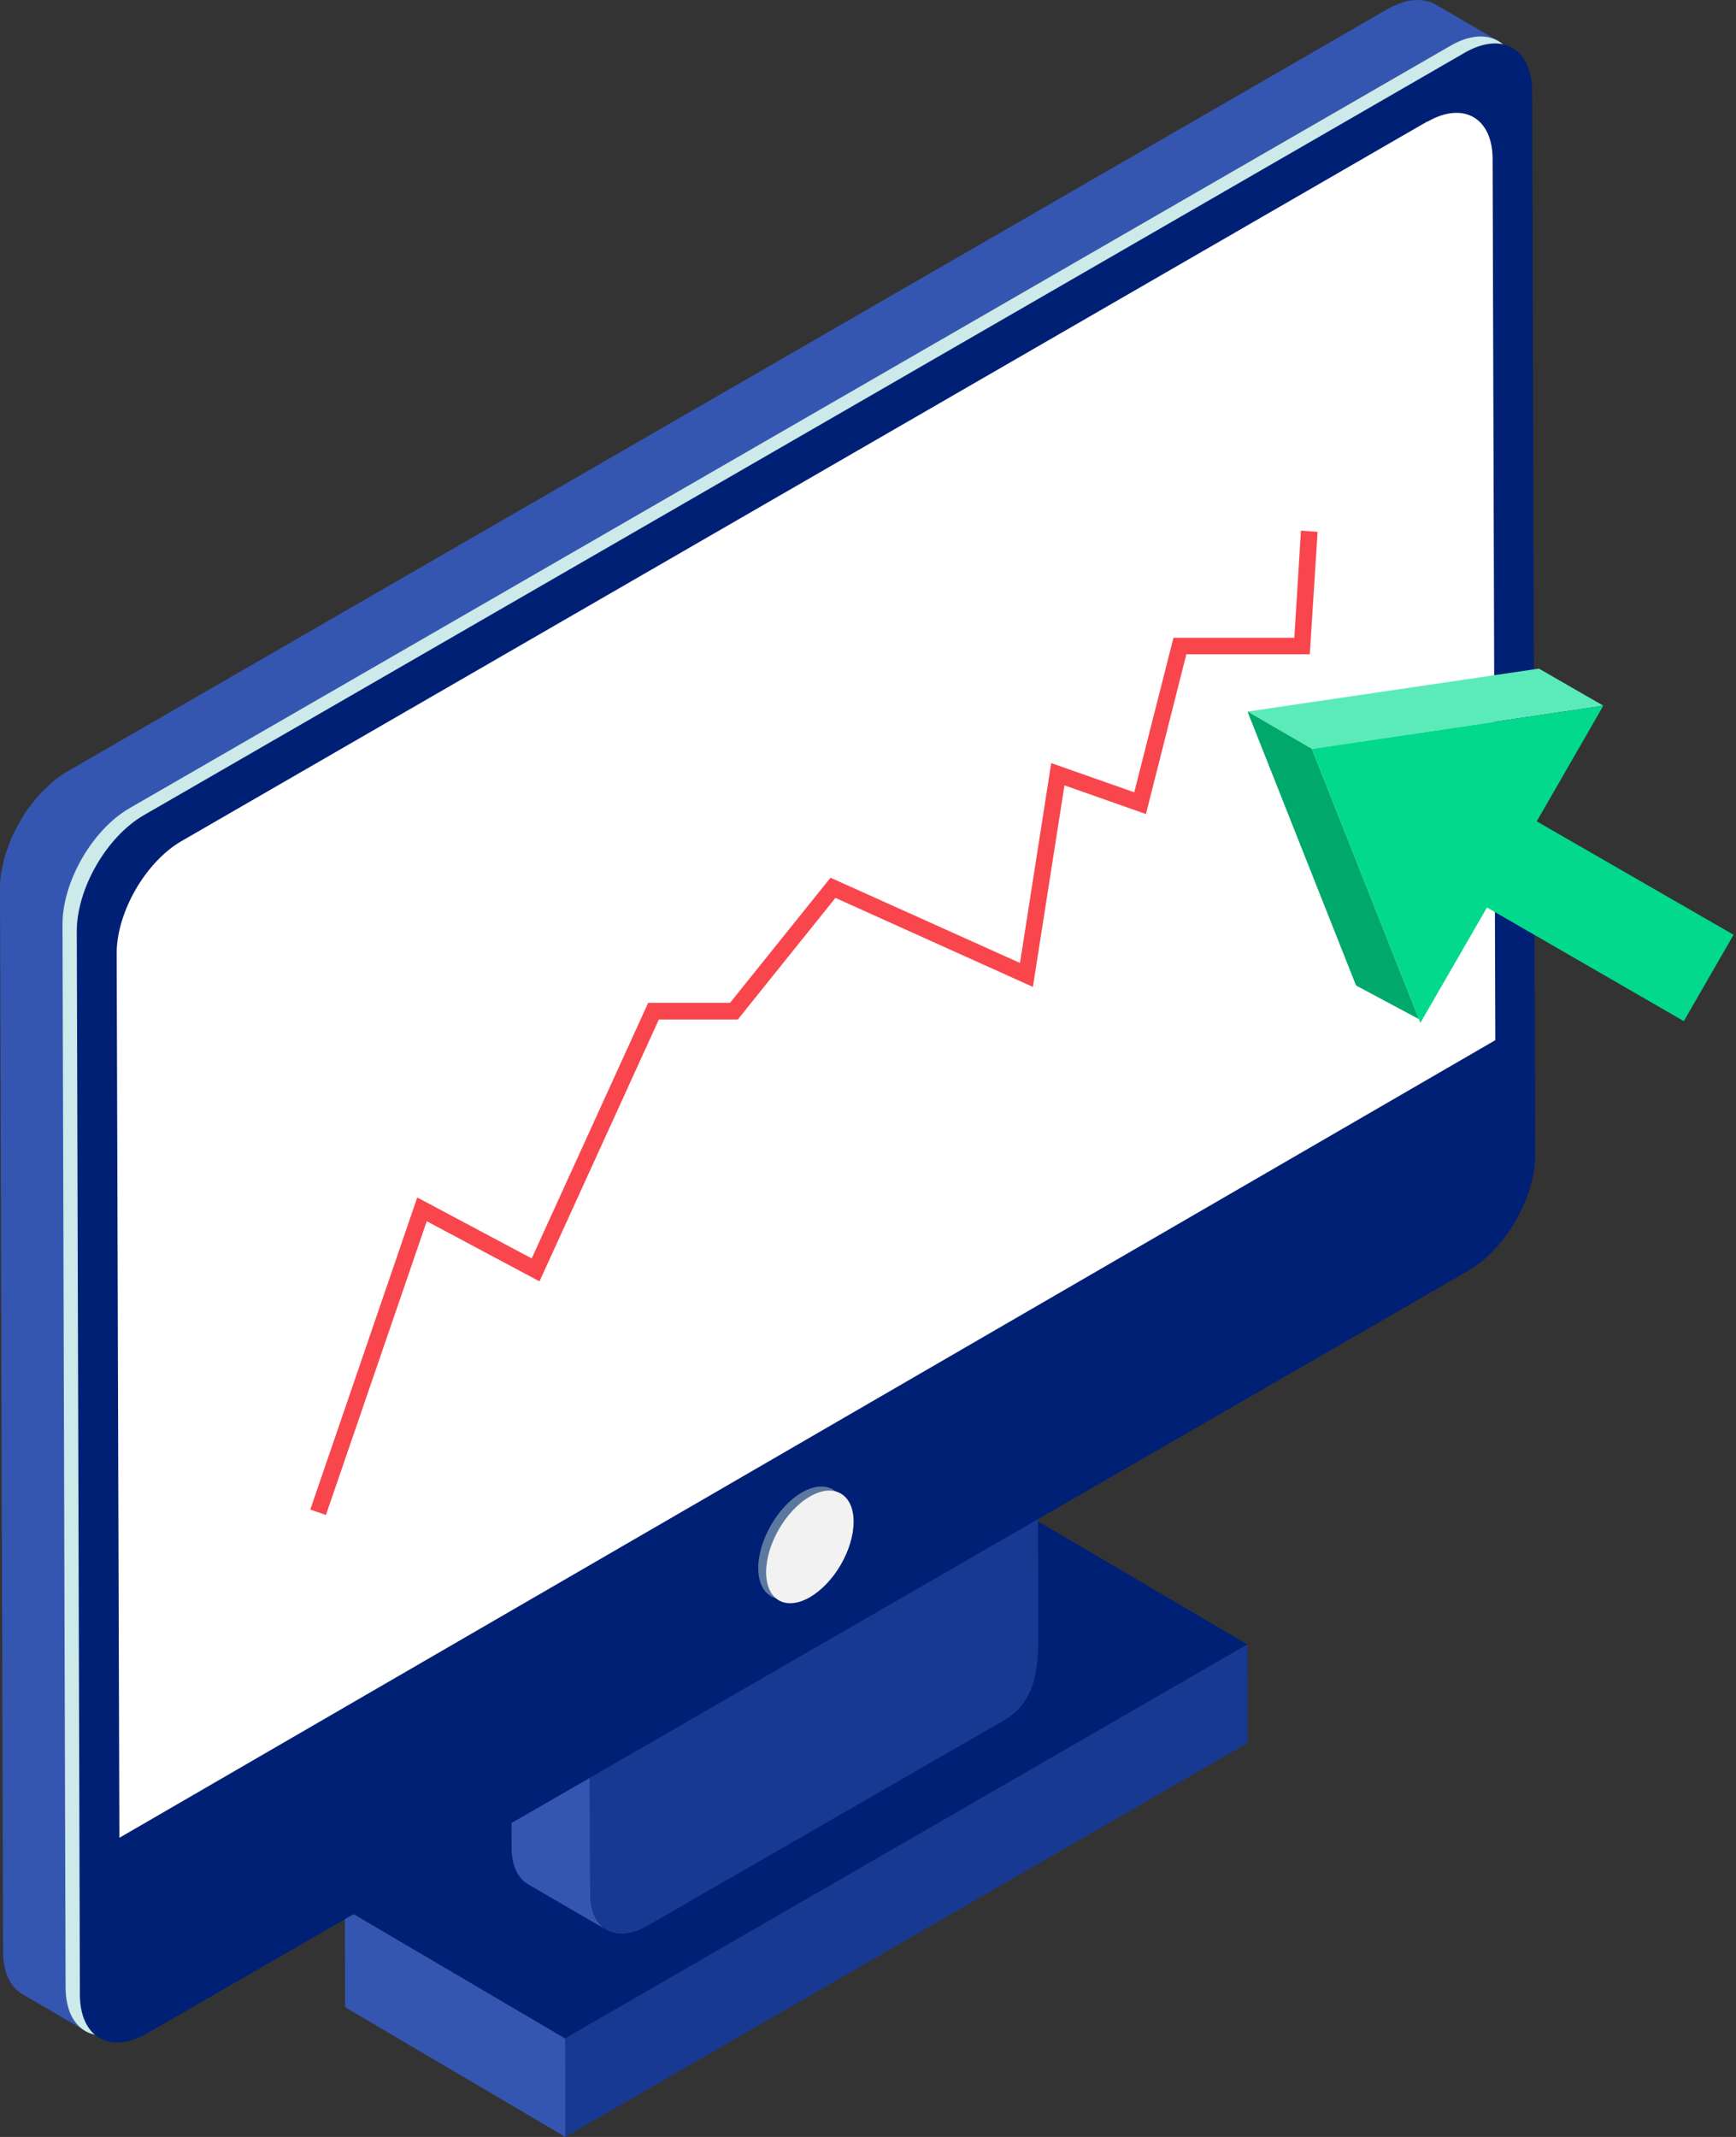
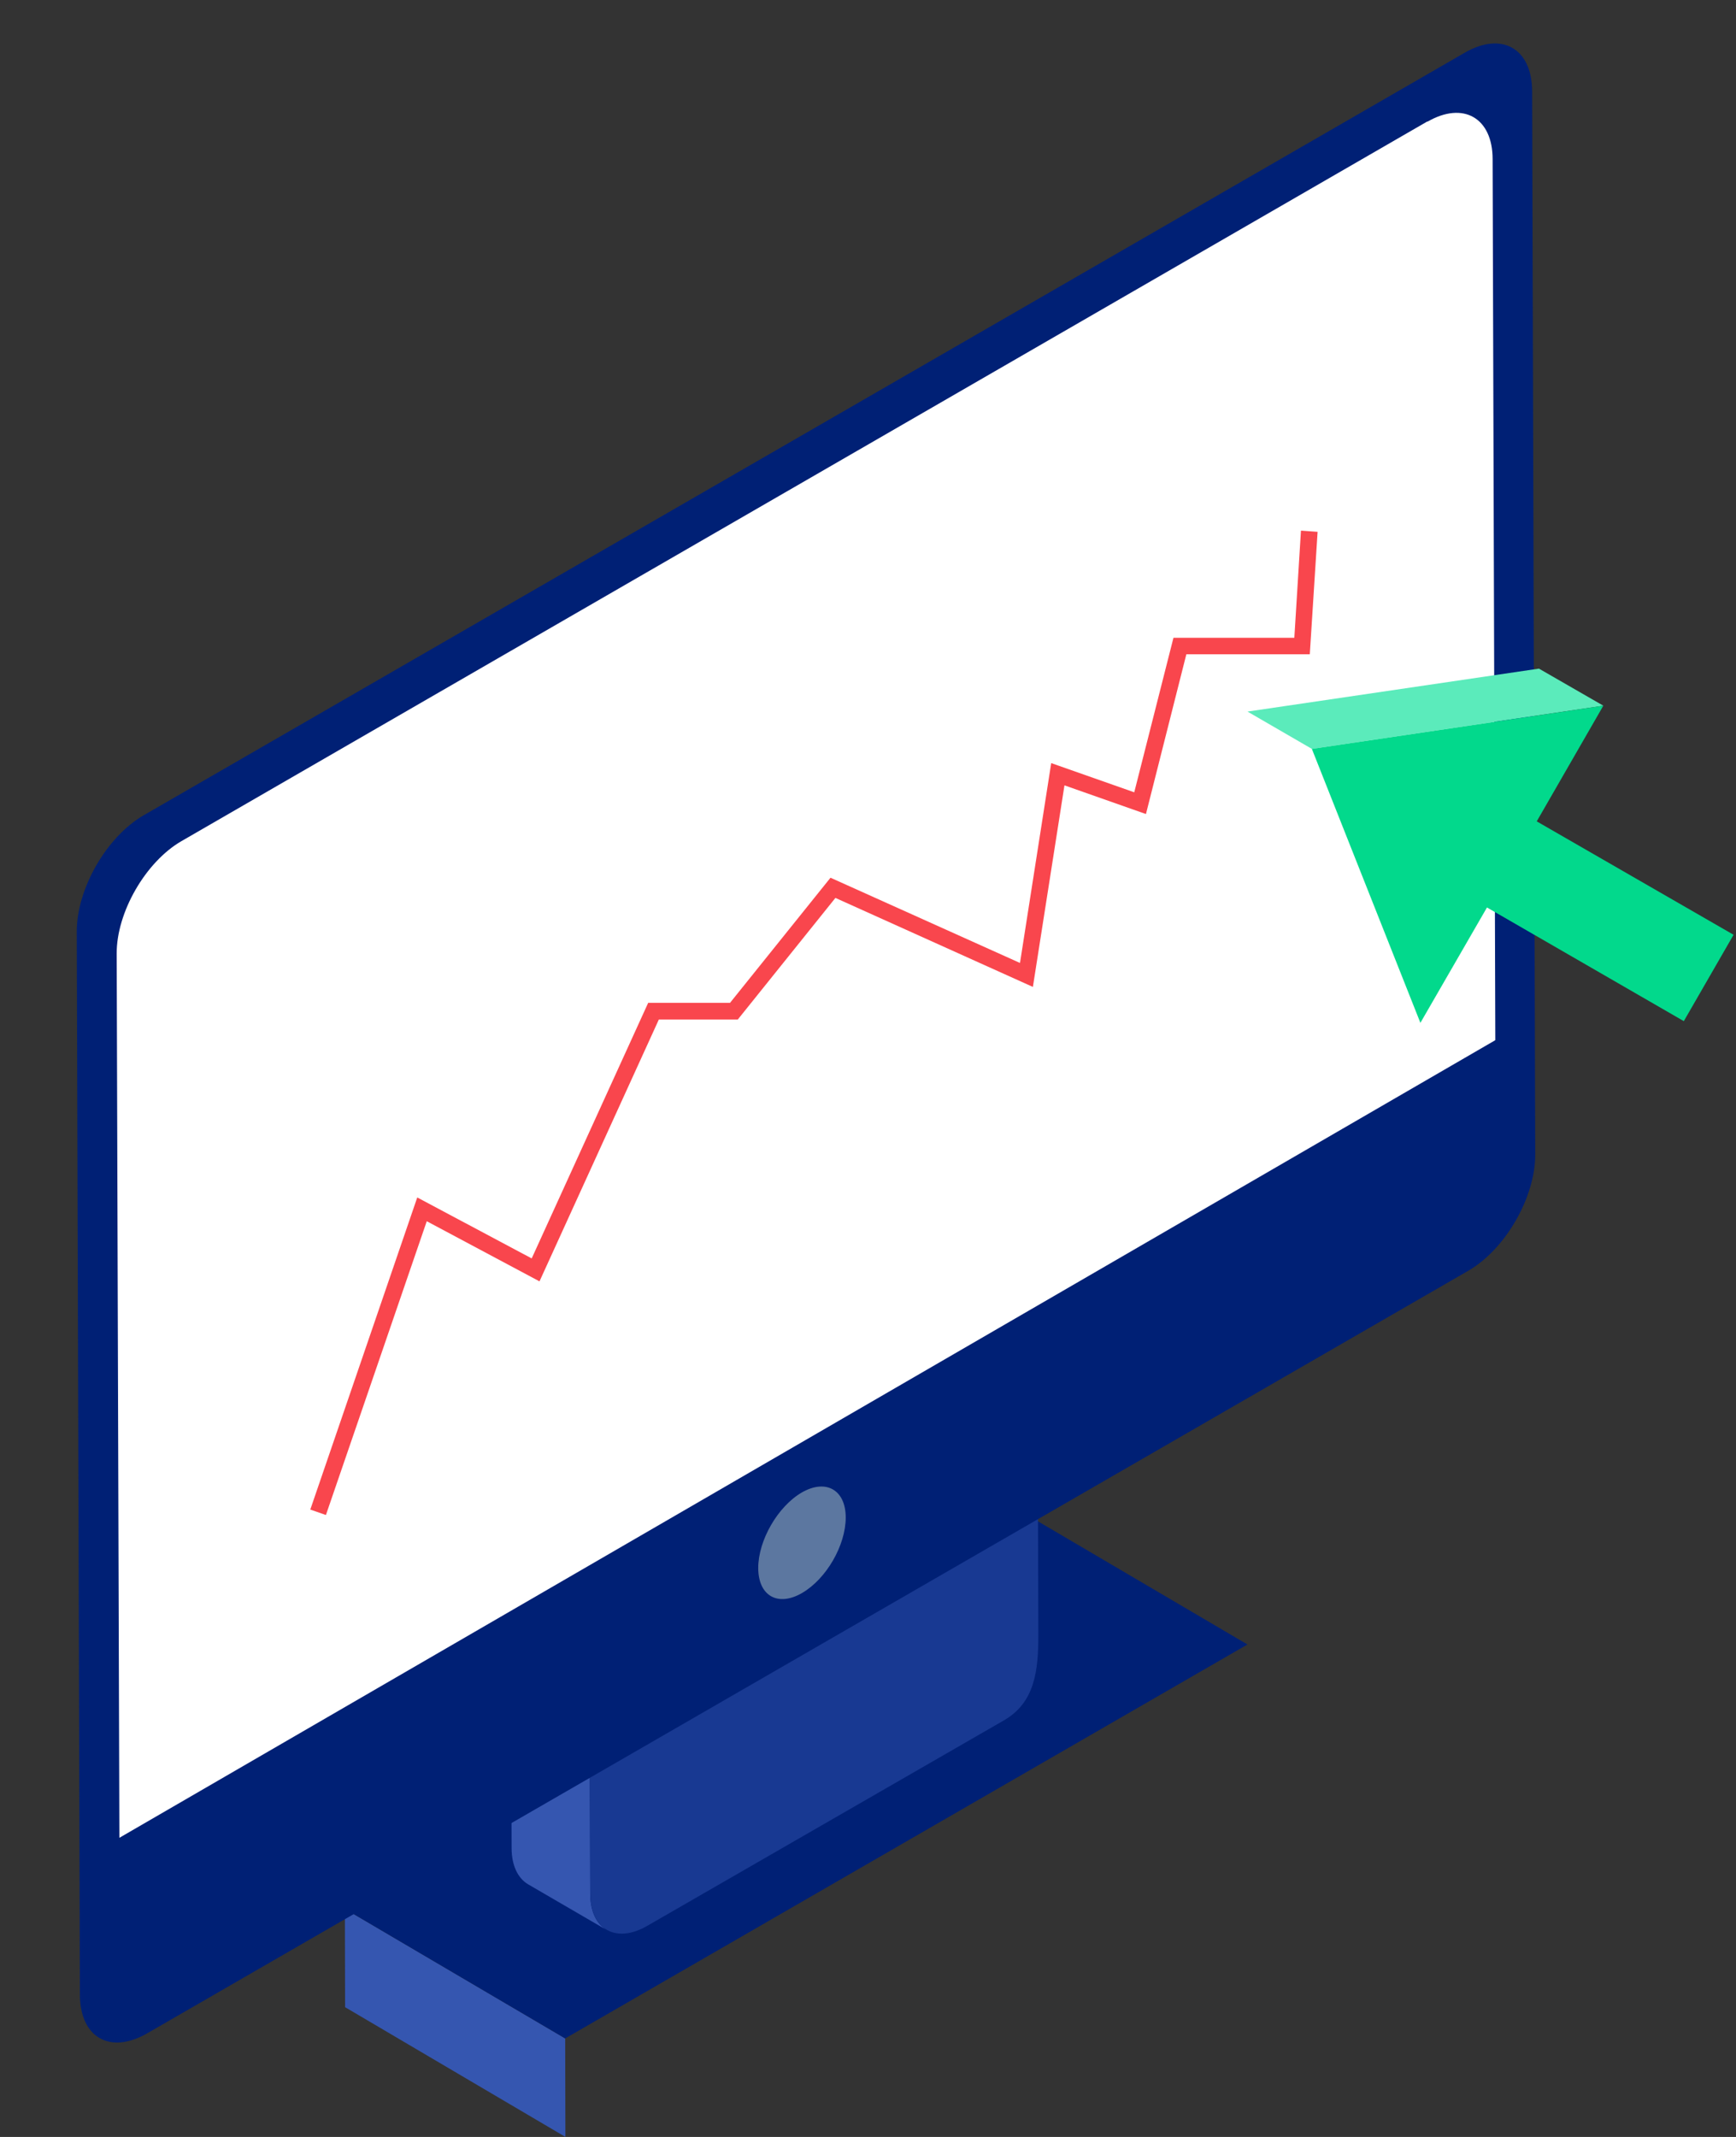
<svg xmlns="http://www.w3.org/2000/svg" width="65" height="80" viewBox="0 0 65 80" fill="none">
  <rect x="0" y="0" width="65" height="80" fill="#333333" stroke="none" />
  <path d="M21.17 79.999L12.921 75.142L12.913 71.463L21.162 76.312L21.17 79.999Z" fill="#3556B0" />
  <path d="M21.162 76.312L12.913 71.463L38.459 56.715L46.708 61.564L21.162 76.312Z" fill="#002075" />
-   <path d="M46.707 61.562L46.715 65.249L21.169 79.998L21.161 76.311L46.707 61.562Z" fill="#183992" />
  <path d="M35.298 52.665C34.91 52.441 34.376 52.472 33.787 52.812L19.713 60.938C19.388 61.124 19.124 61.581 19.132 61.953L19.155 69.179C19.155 69.846 19.395 70.318 19.775 70.543L22.718 72.255C22.339 72.03 22.099 71.565 22.099 70.891L22.075 63.649C22.075 63.285 22.331 62.836 22.649 62.65L36.731 54.517C37.319 54.176 37.854 54.145 38.241 54.369L35.298 52.657V52.665Z" fill="#3556B0" />
  <path d="M38.855 53.293L38.878 61.201C38.878 62.541 38.754 63.734 37.584 64.408L24.23 72.1C23.061 72.774 22.108 72.232 22.1 70.884L22.077 63.641C22.077 63.277 22.333 62.828 22.65 62.642L38.855 53.285V53.293Z" fill="#183992" />
-   <path d="M55.259 1.379C55.259 1.379 55.282 1.379 55.298 1.379C55.429 1.371 55.553 1.379 55.677 1.395C55.708 1.395 55.732 1.402 55.763 1.41C55.879 1.441 55.995 1.48 56.096 1.534L53.741 0.163C53.64 0.101 53.524 0.062 53.408 0.039C53.377 0.039 53.354 0.024 53.323 0.024C53.199 0 53.075 -0.007 52.943 0.008C52.928 0.008 52.92 0.008 52.904 0.008C52.819 0.016 52.742 0.031 52.657 0.047C52.618 0.055 52.571 0.078 52.525 0.093C52.486 0.109 52.447 0.117 52.409 0.132C52.261 0.186 52.106 0.248 51.952 0.341L2.502 28.892C2.316 29.001 2.138 29.125 1.967 29.272C1.913 29.319 1.859 29.373 1.805 29.427C1.696 29.528 1.58 29.628 1.479 29.744C1.464 29.76 1.448 29.776 1.433 29.791C1.387 29.845 1.34 29.907 1.294 29.969C1.208 30.078 1.123 30.178 1.038 30.294C1.022 30.318 0.999 30.341 0.984 30.372C0.906 30.48 0.837 30.596 0.775 30.713C0.759 30.736 0.744 30.767 0.728 30.79C0.627 30.968 0.534 31.146 0.449 31.332C0.426 31.387 0.411 31.433 0.387 31.487C0.333 31.627 0.279 31.766 0.232 31.906C0.209 31.968 0.194 32.029 0.178 32.084C0.163 32.13 0.147 32.169 0.139 32.215C0.116 32.308 0.101 32.394 0.085 32.486C0.07 32.548 0.062 32.611 0.046 32.672C0.015 32.866 0 33.052 0 33.238L0.116 73.052C0.116 73.85 0.395 74.407 0.852 74.663L3.207 76.034C2.758 75.77 2.479 75.213 2.471 74.423L2.355 34.609C2.355 34.423 2.37 34.237 2.401 34.044C2.409 33.981 2.424 33.919 2.44 33.858C2.463 33.726 2.494 33.587 2.533 33.455C2.548 33.393 2.572 33.331 2.587 33.277C2.634 33.137 2.68 32.998 2.742 32.858C2.765 32.804 2.781 32.758 2.804 32.703C2.889 32.517 2.974 32.339 3.075 32.161C3.091 32.13 3.106 32.107 3.129 32.076C3.215 31.937 3.307 31.797 3.4 31.666C3.478 31.549 3.571 31.449 3.656 31.34C3.718 31.263 3.772 31.193 3.842 31.123C3.95 31.007 4.059 30.906 4.167 30.806C4.221 30.752 4.276 30.697 4.33 30.651C4.5 30.511 4.679 30.38 4.864 30.271L54.306 1.712C54.461 1.619 54.616 1.557 54.763 1.503C54.802 1.488 54.841 1.48 54.88 1.464C55.011 1.426 55.135 1.395 55.259 1.379Z" fill="#3556B0" />
-   <path d="M54.307 1.713C55.701 0.907 56.824 1.55 56.832 3.153L56.948 42.967C56.948 44.563 55.833 46.507 54.439 47.313L4.981 75.856C3.587 76.662 2.464 76.019 2.456 74.415L2.34 34.602C2.34 33.006 3.455 31.062 4.85 30.256L54.307 1.713Z" fill="#CCEAEA" />
  <path d="M54.842 1.974C56.236 1.169 57.359 1.812 57.367 3.415L57.483 43.229C57.483 44.825 56.368 46.769 54.974 47.574L5.516 76.118C4.122 76.923 2.999 76.281 2.991 74.677L2.875 34.863C2.875 33.268 3.99 31.323 5.385 30.518L54.842 1.974Z" fill="#002075" />
  <path d="M53.439 4.549L6.794 31.489C5.454 32.264 4.361 34.154 4.369 35.703L4.47 68.801L55.988 38.941L55.887 5.958C55.887 4.409 54.787 3.782 53.447 4.556L53.439 4.549Z" fill="white" />
  <path d="M12.203 56.717L11.618 56.513L15.623 44.829L19.908 47.111L24.269 37.544H27.333L31.096 32.859L38.191 36.05L39.36 28.568L42.469 29.661L43.937 23.877H48.463L48.711 19.865L49.334 19.91L49.042 24.493H44.42L42.907 30.475L39.856 29.401L38.674 36.947L31.28 33.615L27.625 38.167H24.669L20.2 47.97L15.979 45.719L12.203 56.717Z" fill="#F9464D" />
  <path d="M57.622 25.031L46.709 26.639L49.12 28.036L60.033 26.419L57.622 25.031Z" fill="#5BEBBB" />
-   <path d="M50.773 36.893L46.709 26.637L49.12 28.034L53.129 38.153L50.773 36.893Z" fill="#00A86B" />
  <path d="M60.032 26.42L49.119 28.036L53.183 38.292L55.676 33.973L63.046 38.228L64.909 34.995L57.539 30.749L60.032 26.42Z" fill="#02D98C" />
  <path d="M30.024 55.872C29.118 56.398 28.39 57.669 28.39 58.699C28.39 59.745 29.125 60.163 30.032 59.636C30.938 59.11 31.666 57.855 31.666 56.809C31.666 55.779 30.93 55.353 30.024 55.872Z" fill="#5C77A0" />
-   <path d="M30.319 56.028C29.413 56.554 28.685 57.825 28.685 58.855C28.685 59.901 29.42 60.319 30.327 59.792C31.233 59.265 31.961 58.011 31.961 56.965C31.961 55.935 31.225 55.501 30.319 56.028Z" fill="#F2F2F2" />
</svg>